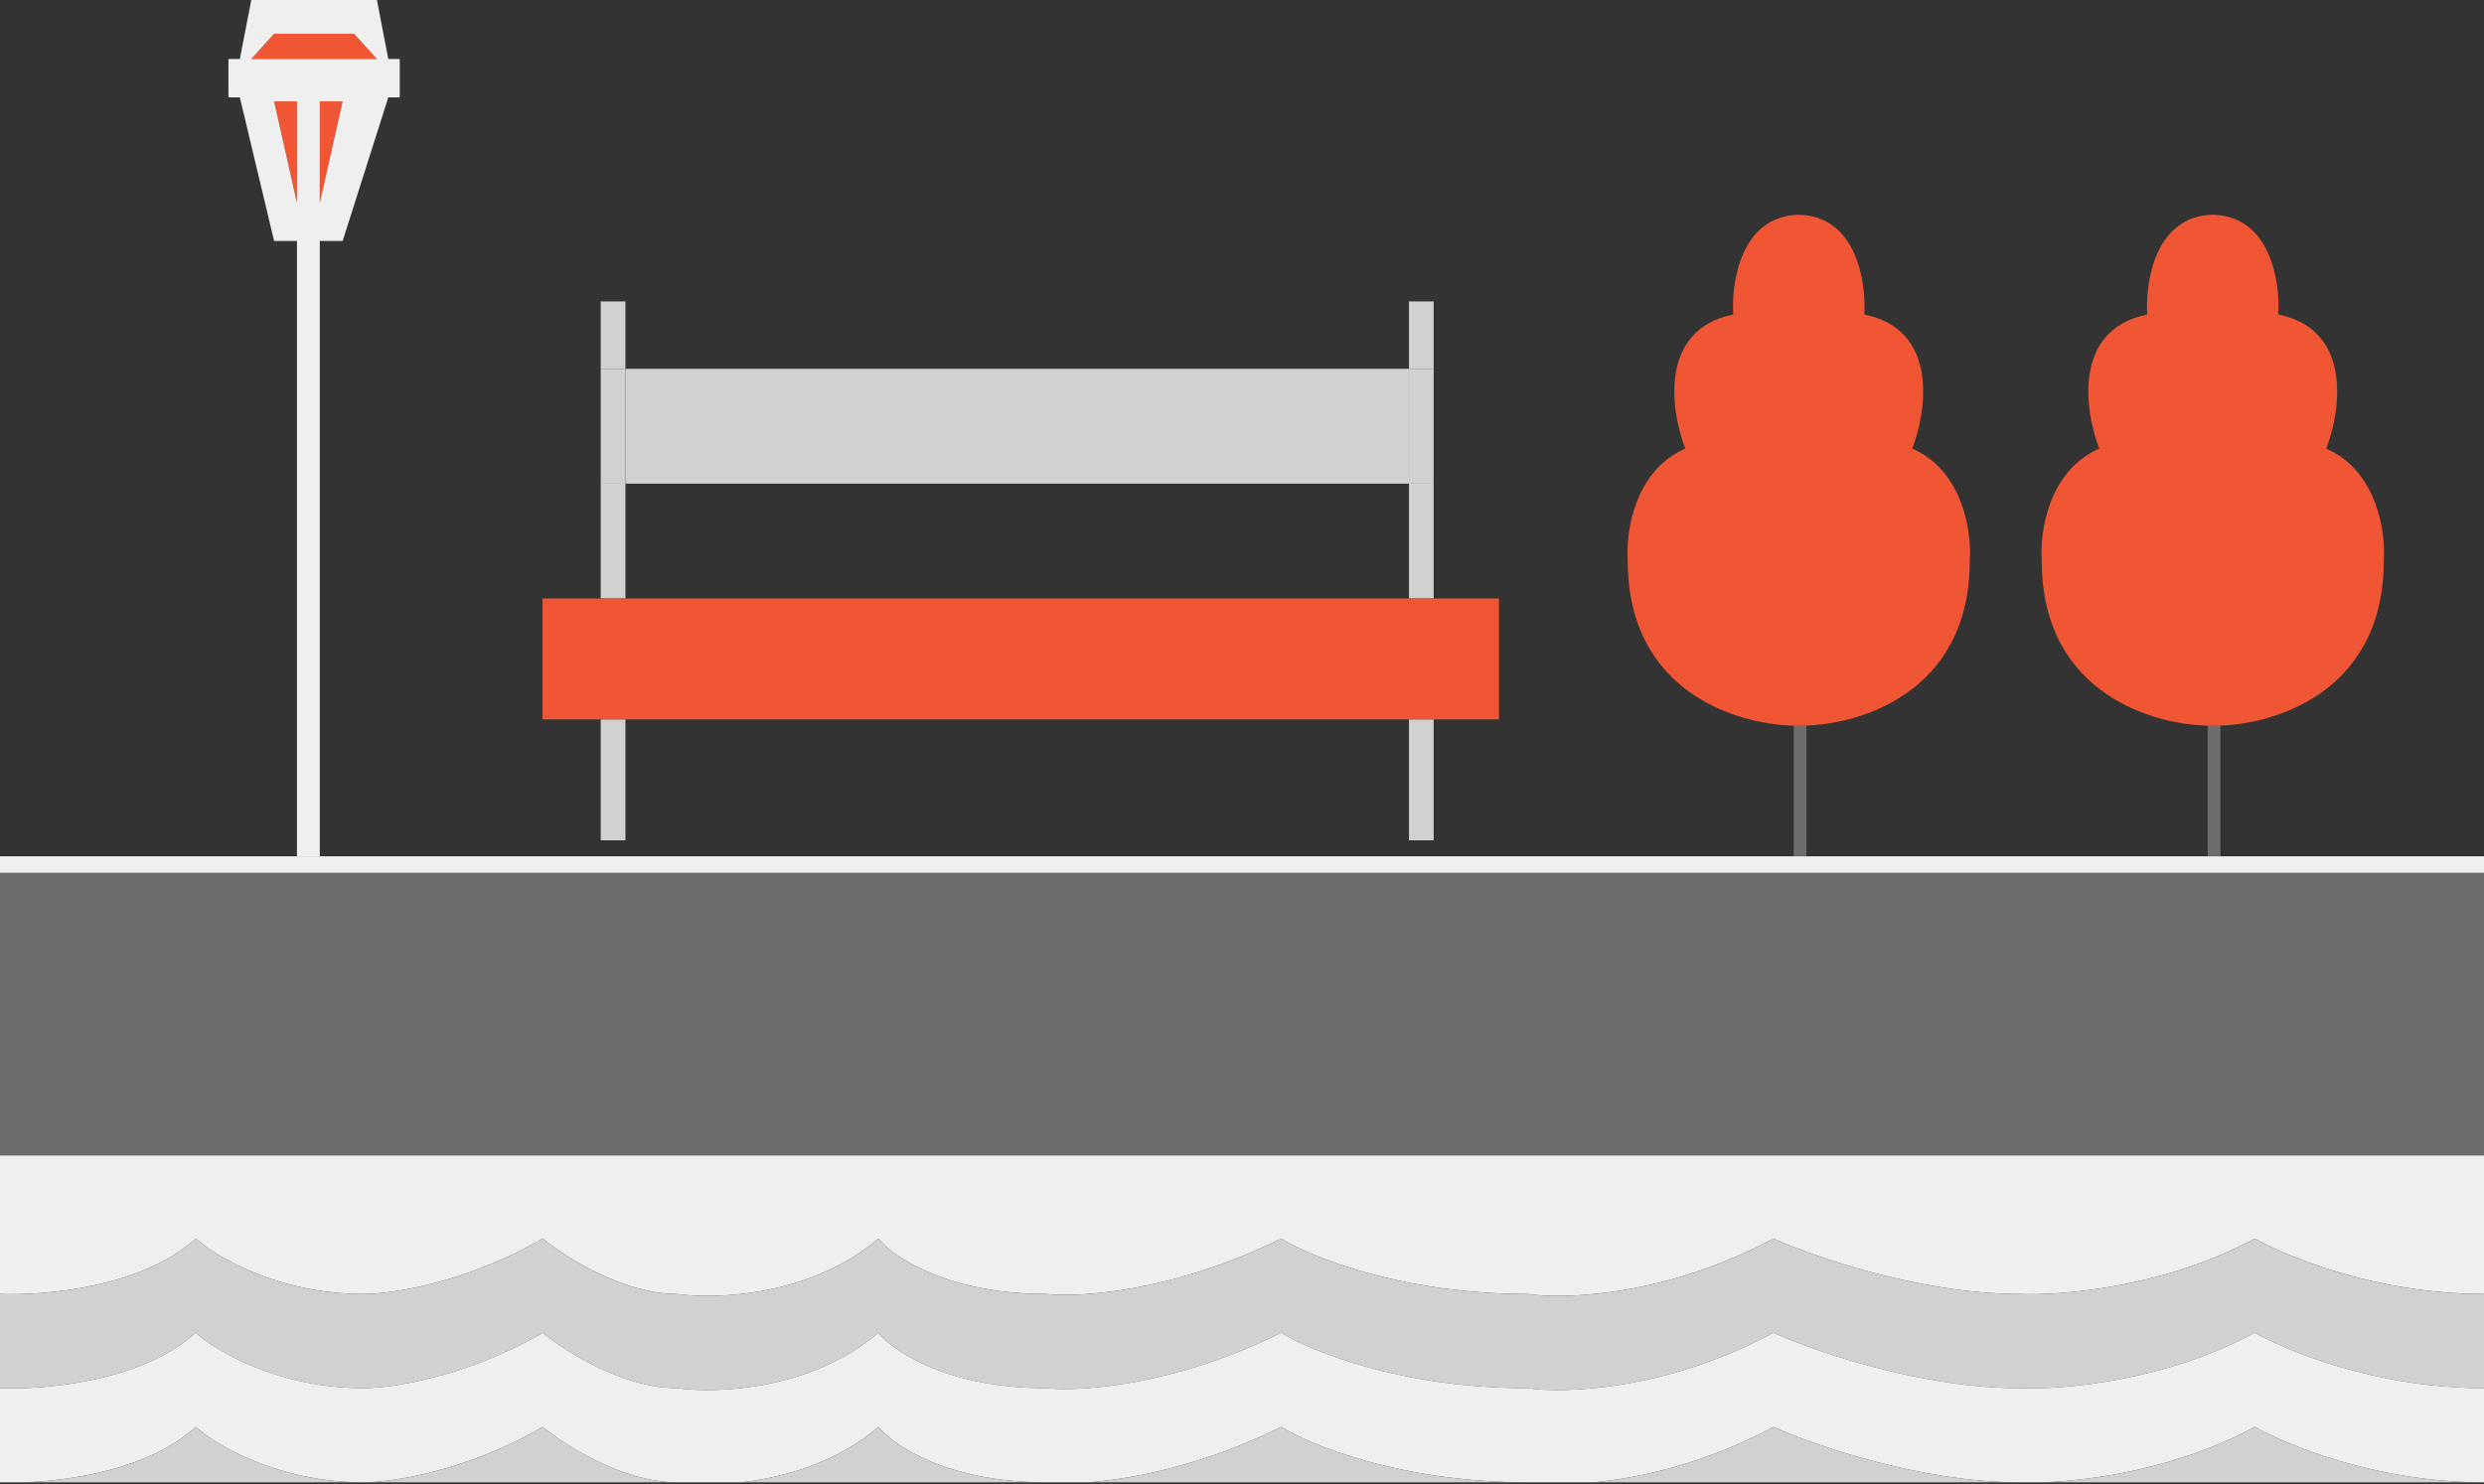
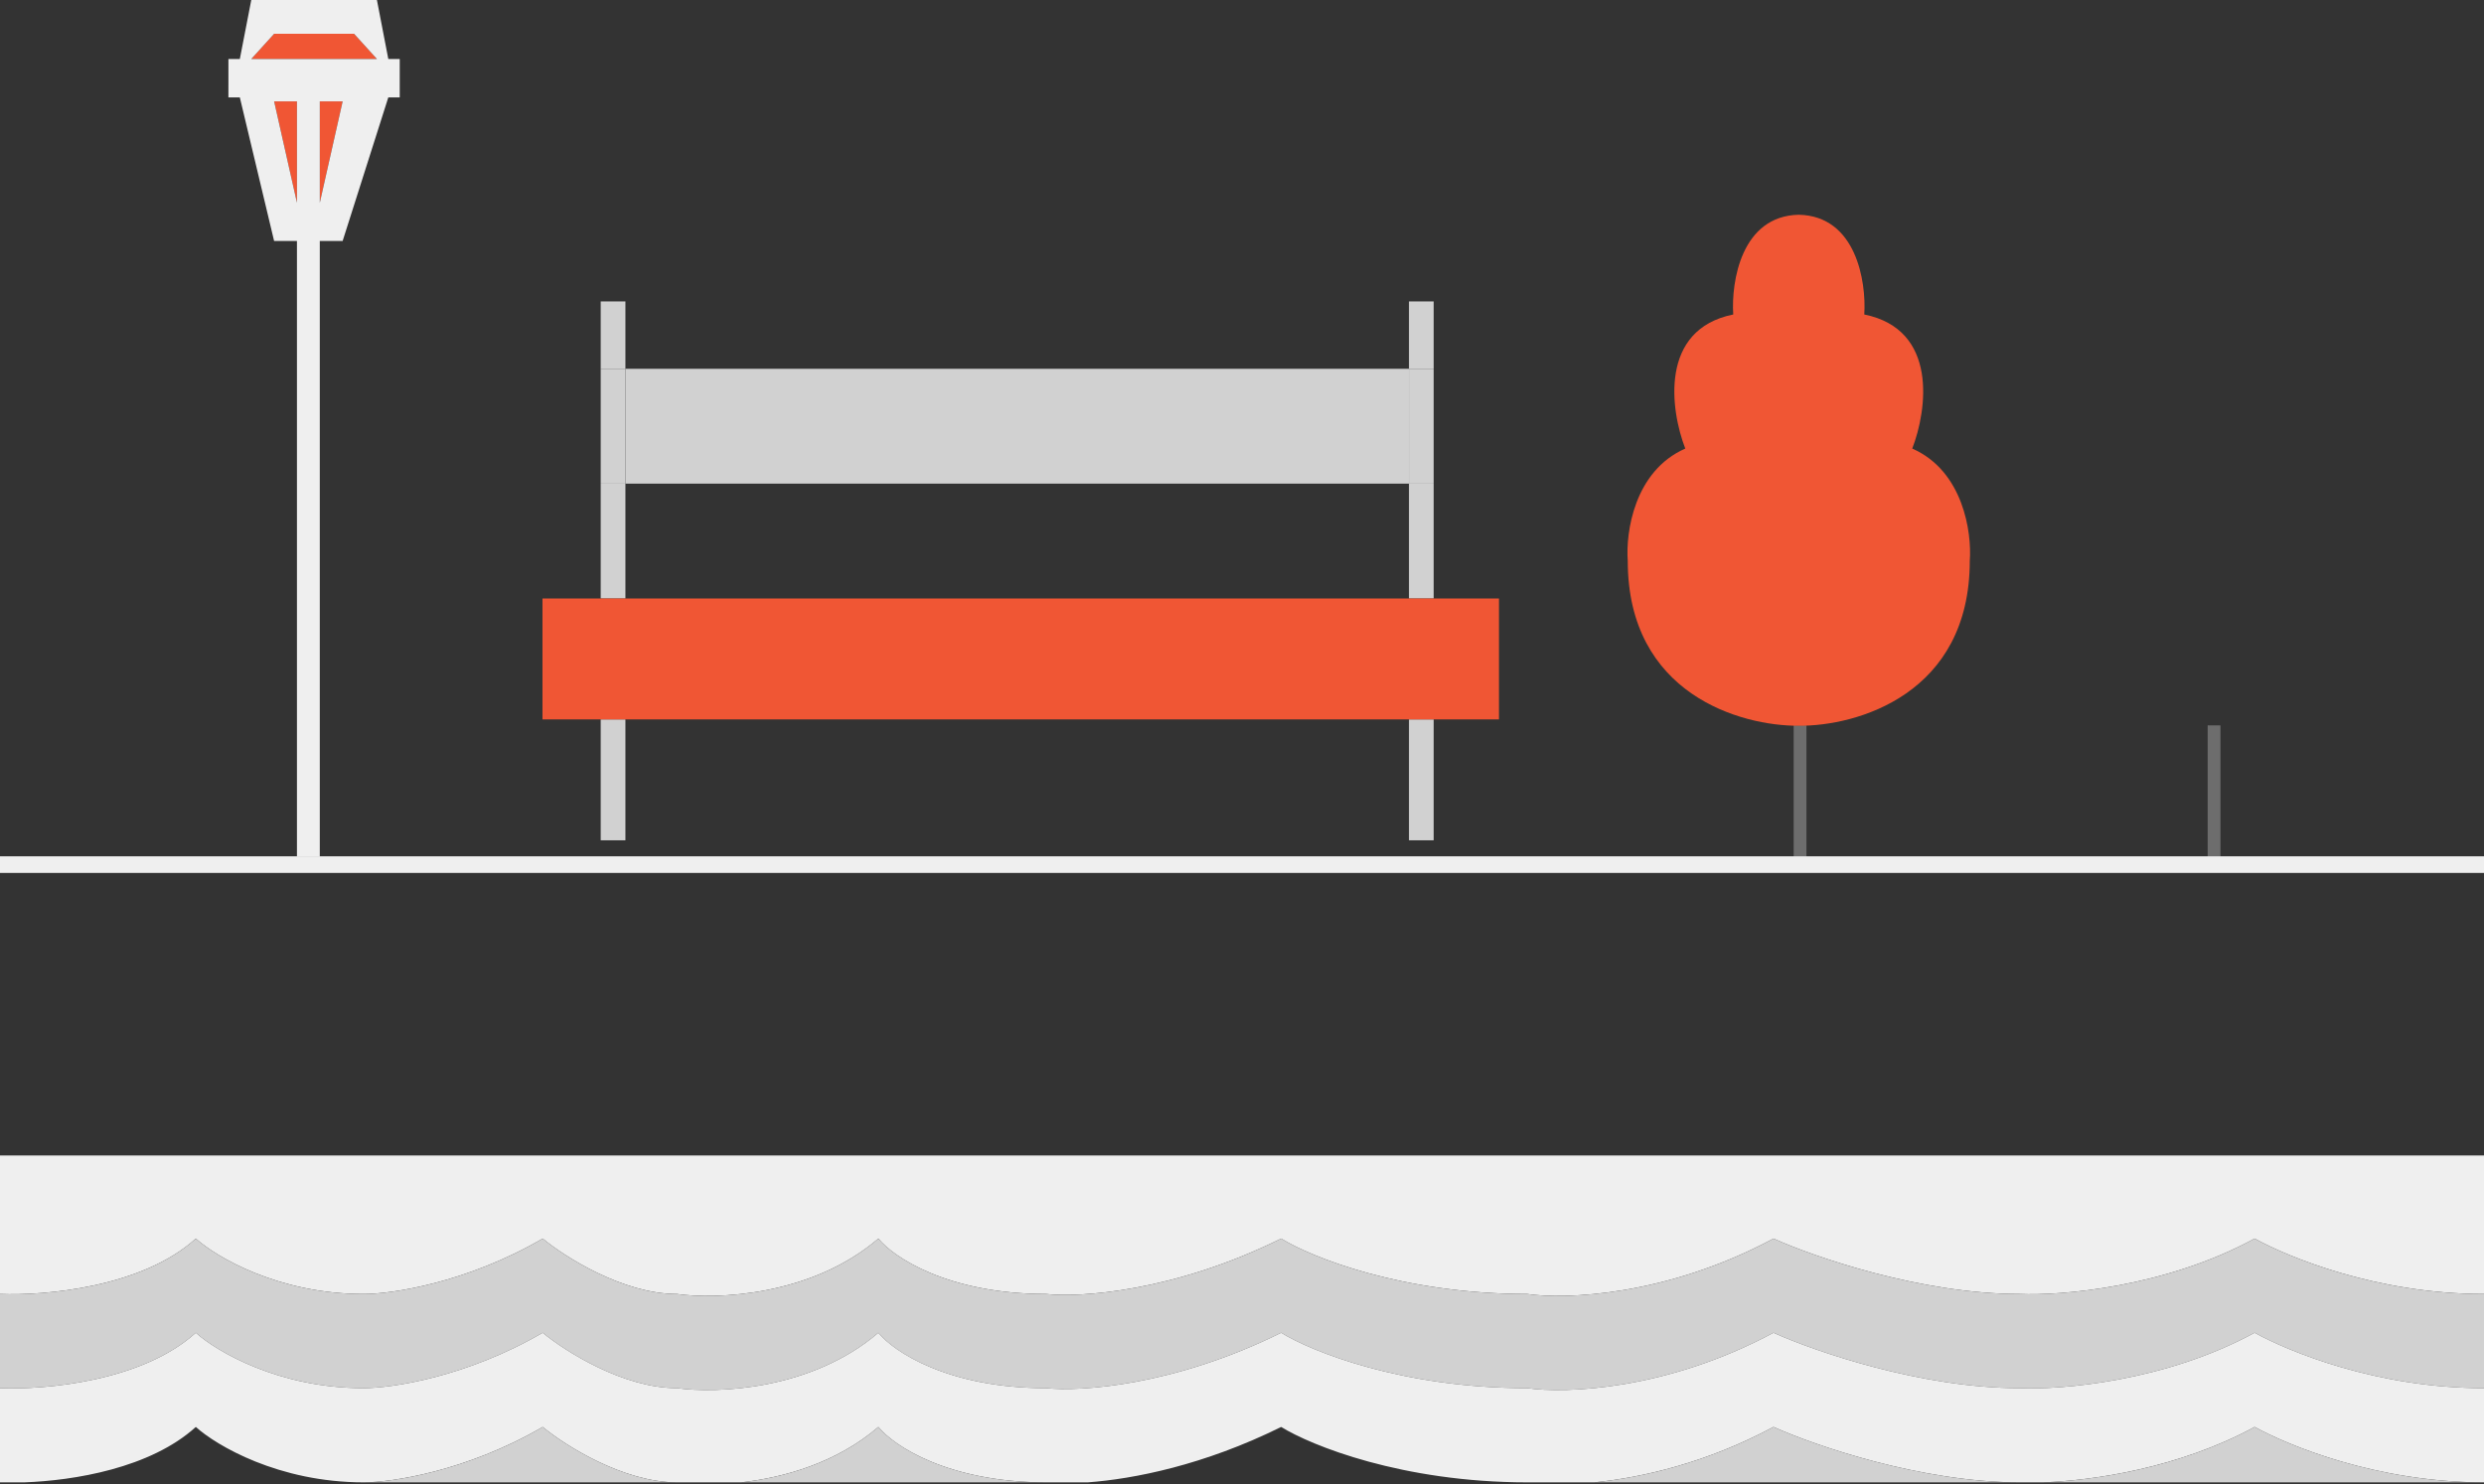
<svg xmlns="http://www.w3.org/2000/svg" width="174" height="104" viewBox="0 0 174 104" fill="none">
  <rect x="0" y="0" width="174" height="104" fill="#333333" stroke="none" />
  <path d="M125.644 50.824V60H126.091H126.539V50.825H126.091L125.644 50.824Z" fill="#6D6D6D" />
  <path d="M114.021 39.294C114.021 48.644 121.943 50.882 126.009 50.852C130.074 50.882 137.979 48.644 137.979 39.294C138.129 37.328 137.532 33.002 133.949 31.43C134.994 28.735 135.785 23.085 130.59 22.036C130.738 19.727 130.021 15.131 126 15.047C121.979 15.131 121.262 19.727 121.41 22.036C116.215 23.085 117.006 28.735 118.051 31.43C114.468 33.002 113.871 37.328 114.021 39.294Z" fill="#F05634" />
  <path d="M154.644 50.824V60H155.091H155.539V50.825H155.091L154.644 50.824Z" fill="#6D6D6D" />
-   <path d="M143.021 39.294C143.021 48.644 150.943 50.882 155.009 50.852C159.074 50.882 166.979 48.644 166.979 39.294C167.129 37.328 166.532 33.002 162.949 31.43C163.994 28.735 164.785 23.085 159.59 22.036C159.738 19.727 159.021 15.131 155 15.047C150.979 15.131 150.262 19.727 150.41 22.036C145.215 23.085 146.006 28.735 147.051 31.43C143.468 33.002 142.871 37.328 143.021 39.294Z" fill="#F05634" />
  <path d="M42.079 50.408V58.879H43.81V50.408H42.079Z" fill="#D1D1D1" />
  <path d="M100.426 58.879V50.408H98.943H98.696V58.879H100.426Z" fill="#D1D1D1" />
  <path d="M100.426 41.936V33.889H98.696V41.936H100.426Z" fill="#D1D1D1" />
  <path d="M100.426 25.841H98.696V33.889H100.426V25.841Z" fill="#D1D1D1" />
  <path d="M100.426 25.841V21.121H98.696V25.841H100.426Z" fill="#D1D1D1" />
  <path d="M42.079 33.889V41.936H43.81V33.889H42.079Z" fill="#D1D1D1" />
  <path d="M42.079 25.841V33.889H43.81V25.841H42.079Z" fill="#D1D1D1" />
  <path d="M42.079 21.121V25.841H43.81V21.121H42.079Z" fill="#D1D1D1" />
  <path d="M105 50.408V41.936H100.426H98.696H43.81H42.079H38V50.408H42.079H43.81H98.696H98.943H100.426H105Z" fill="#F05634" />
  <path d="M98.696 33.889V25.841H43.81V33.889H98.696Z" fill="#D1D1D1" />
  <path d="M17.602 4.132H26.402L24.802 2.368H19.202L17.602 4.132Z" fill="#F05634" />
  <path d="M19.202 7.105H20.801L20.802 14.21L19.202 7.105Z" fill="#F05634" />
  <path d="M22.402 7.105H24.002L22.402 14.21V7.105Z" fill="#F05634" />
  <path fill-rule="evenodd" clip-rule="evenodd" d="M22.401 60V16.886H24.001L27.2 6.826H28V4.132H27.2L26.402 0H21.749H21.658H17.602L16.8 4.132H16.001L16 6.826H16.8L19.201 16.886H20.801V60H22.401ZM20.801 7.105H19.202L20.802 14.21L20.801 7.105ZM24.002 7.105H22.402V14.21L24.002 7.105ZM26.402 4.132H17.602L19.202 2.368H24.802L26.402 4.132Z" fill="#EFEFEF" />
  <path d="M174 60H0V61.165H174L174 60Z" fill="#EFEFEF" />
-   <path d="M174 61.165H0L0 80.963H174V61.165Z" fill="#6D6D6D" />
  <path d="M174 80.963H0L0 90.668C3.135 90.797 9.954 90.202 13.716 86.786C15.153 88.08 19.516 90.668 25.473 90.668C27.432 90.668 32.684 89.892 38.014 86.786C39.581 88.08 43.657 90.668 47.419 90.668C50.162 91.056 56.824 90.823 61.527 86.786C62.572 88.08 66.386 90.668 73.284 90.668C75.635 90.927 82.219 90.513 89.743 86.786C91.833 88.08 98.208 90.668 106.986 90.668C109.599 91.056 116.705 90.823 124.23 86.786C127.103 88.08 134.576 90.668 141.473 90.668C144.347 90.797 151.662 90.202 157.932 86.786C160.284 88.08 166.475 90.668 174 90.668L174 80.963Z" fill="#EFEFEF" />
  <path d="M25.473 90.668C19.516 90.668 15.153 88.08 13.716 86.786C9.954 90.202 3.135 90.797 0 90.668V97.267C3.135 97.397 9.954 96.802 13.716 93.385C15.153 94.68 19.516 97.267 25.473 97.267C27.432 97.267 32.684 96.491 38.014 93.385C39.581 94.68 43.657 97.267 47.419 97.267C50.162 97.656 56.824 97.423 61.527 93.385C62.572 94.68 66.386 97.267 73.284 97.267C75.635 97.526 82.219 97.112 89.743 93.385C91.833 94.68 98.208 97.267 106.986 97.267C109.599 97.656 116.705 97.423 124.23 93.385C127.103 94.68 134.576 97.267 141.473 97.267C144.347 97.397 151.662 96.802 157.932 93.385C160.284 94.68 166.475 97.267 174 97.267V90.668C166.475 90.668 160.284 88.08 157.932 86.786C151.662 90.202 144.347 90.797 141.473 90.668C134.576 90.668 127.103 88.08 124.23 86.786C116.705 90.823 109.599 91.056 106.986 90.668C98.208 90.668 91.833 88.08 89.743 86.786C82.219 90.513 75.635 90.927 73.284 90.668C66.386 90.668 62.572 88.08 61.527 86.786C56.824 90.823 50.162 91.056 47.419 90.668C43.657 90.668 39.581 88.08 38.014 86.786C32.684 89.892 27.432 90.668 25.473 90.668Z" fill="#D1D1D1" />
  <path d="M13.716 93.385C9.954 96.802 3.135 97.397 0 97.267V103.867H1.702C5.179 103.743 10.538 102.871 13.716 99.985C15.153 101.279 19.516 103.867 25.473 103.867C27.432 103.867 32.684 103.091 38.014 99.985C39.581 101.279 43.657 103.867 47.419 103.867H51.911C54.934 103.531 58.608 102.491 61.527 99.985C62.572 101.279 66.386 103.867 73.284 103.867H76.198C79.412 103.631 84.335 102.664 89.743 99.985C91.833 101.279 98.208 103.867 106.986 103.867H111.676C115.049 103.531 119.559 102.491 124.23 99.985C127.103 101.279 134.576 103.867 141.473 103.867H143.113C146.594 103.743 152.636 102.871 157.932 99.985C160.284 101.279 166.475 103.867 174 103.867V97.267C166.475 97.267 160.284 94.68 157.932 93.385C151.662 96.802 144.347 97.397 141.473 97.267C134.576 97.267 127.103 94.68 124.23 93.385C116.705 97.423 109.599 97.656 106.986 97.267C98.208 97.267 91.833 94.68 89.743 93.385C82.219 97.112 75.635 97.526 73.284 97.267C66.386 97.267 62.572 94.68 61.527 93.385C56.824 97.423 50.162 97.656 47.419 97.267C43.657 97.267 39.581 94.68 38.014 93.385C32.684 96.491 27.432 97.267 25.473 97.267C19.516 97.267 15.153 94.68 13.716 93.385Z" fill="#EFEFEF" />
  <path d="M174 103.867C166.475 103.867 160.284 101.279 157.932 99.985C152.636 102.871 146.594 103.743 143.113 103.867H174Z" fill="#D1D1D1" />
  <path d="M141.473 103.867C134.576 103.867 127.103 101.279 124.23 99.985C119.559 102.491 115.049 103.531 111.676 103.867H141.473Z" fill="#D1D1D1" />
-   <path d="M106.986 103.867C98.208 103.867 91.833 101.279 89.743 99.985C84.335 102.664 79.412 103.631 76.198 103.867H106.986Z" fill="#D1D1D1" />
  <path d="M73.284 103.867C66.386 103.867 62.572 101.279 61.527 99.985C58.608 102.491 54.934 103.531 51.911 103.867H73.284Z" fill="#D1D1D1" />
  <path d="M38.014 99.985C32.684 103.091 27.432 103.867 25.473 103.867H47.419C43.657 103.867 39.581 101.279 38.014 99.985Z" fill="#D1D1D1" />
-   <path d="M25.473 103.867C19.516 103.867 15.153 101.279 13.716 99.985C10.538 102.871 5.179 103.743 1.702 103.867H25.473Z" fill="#D1D1D1" />
</svg>